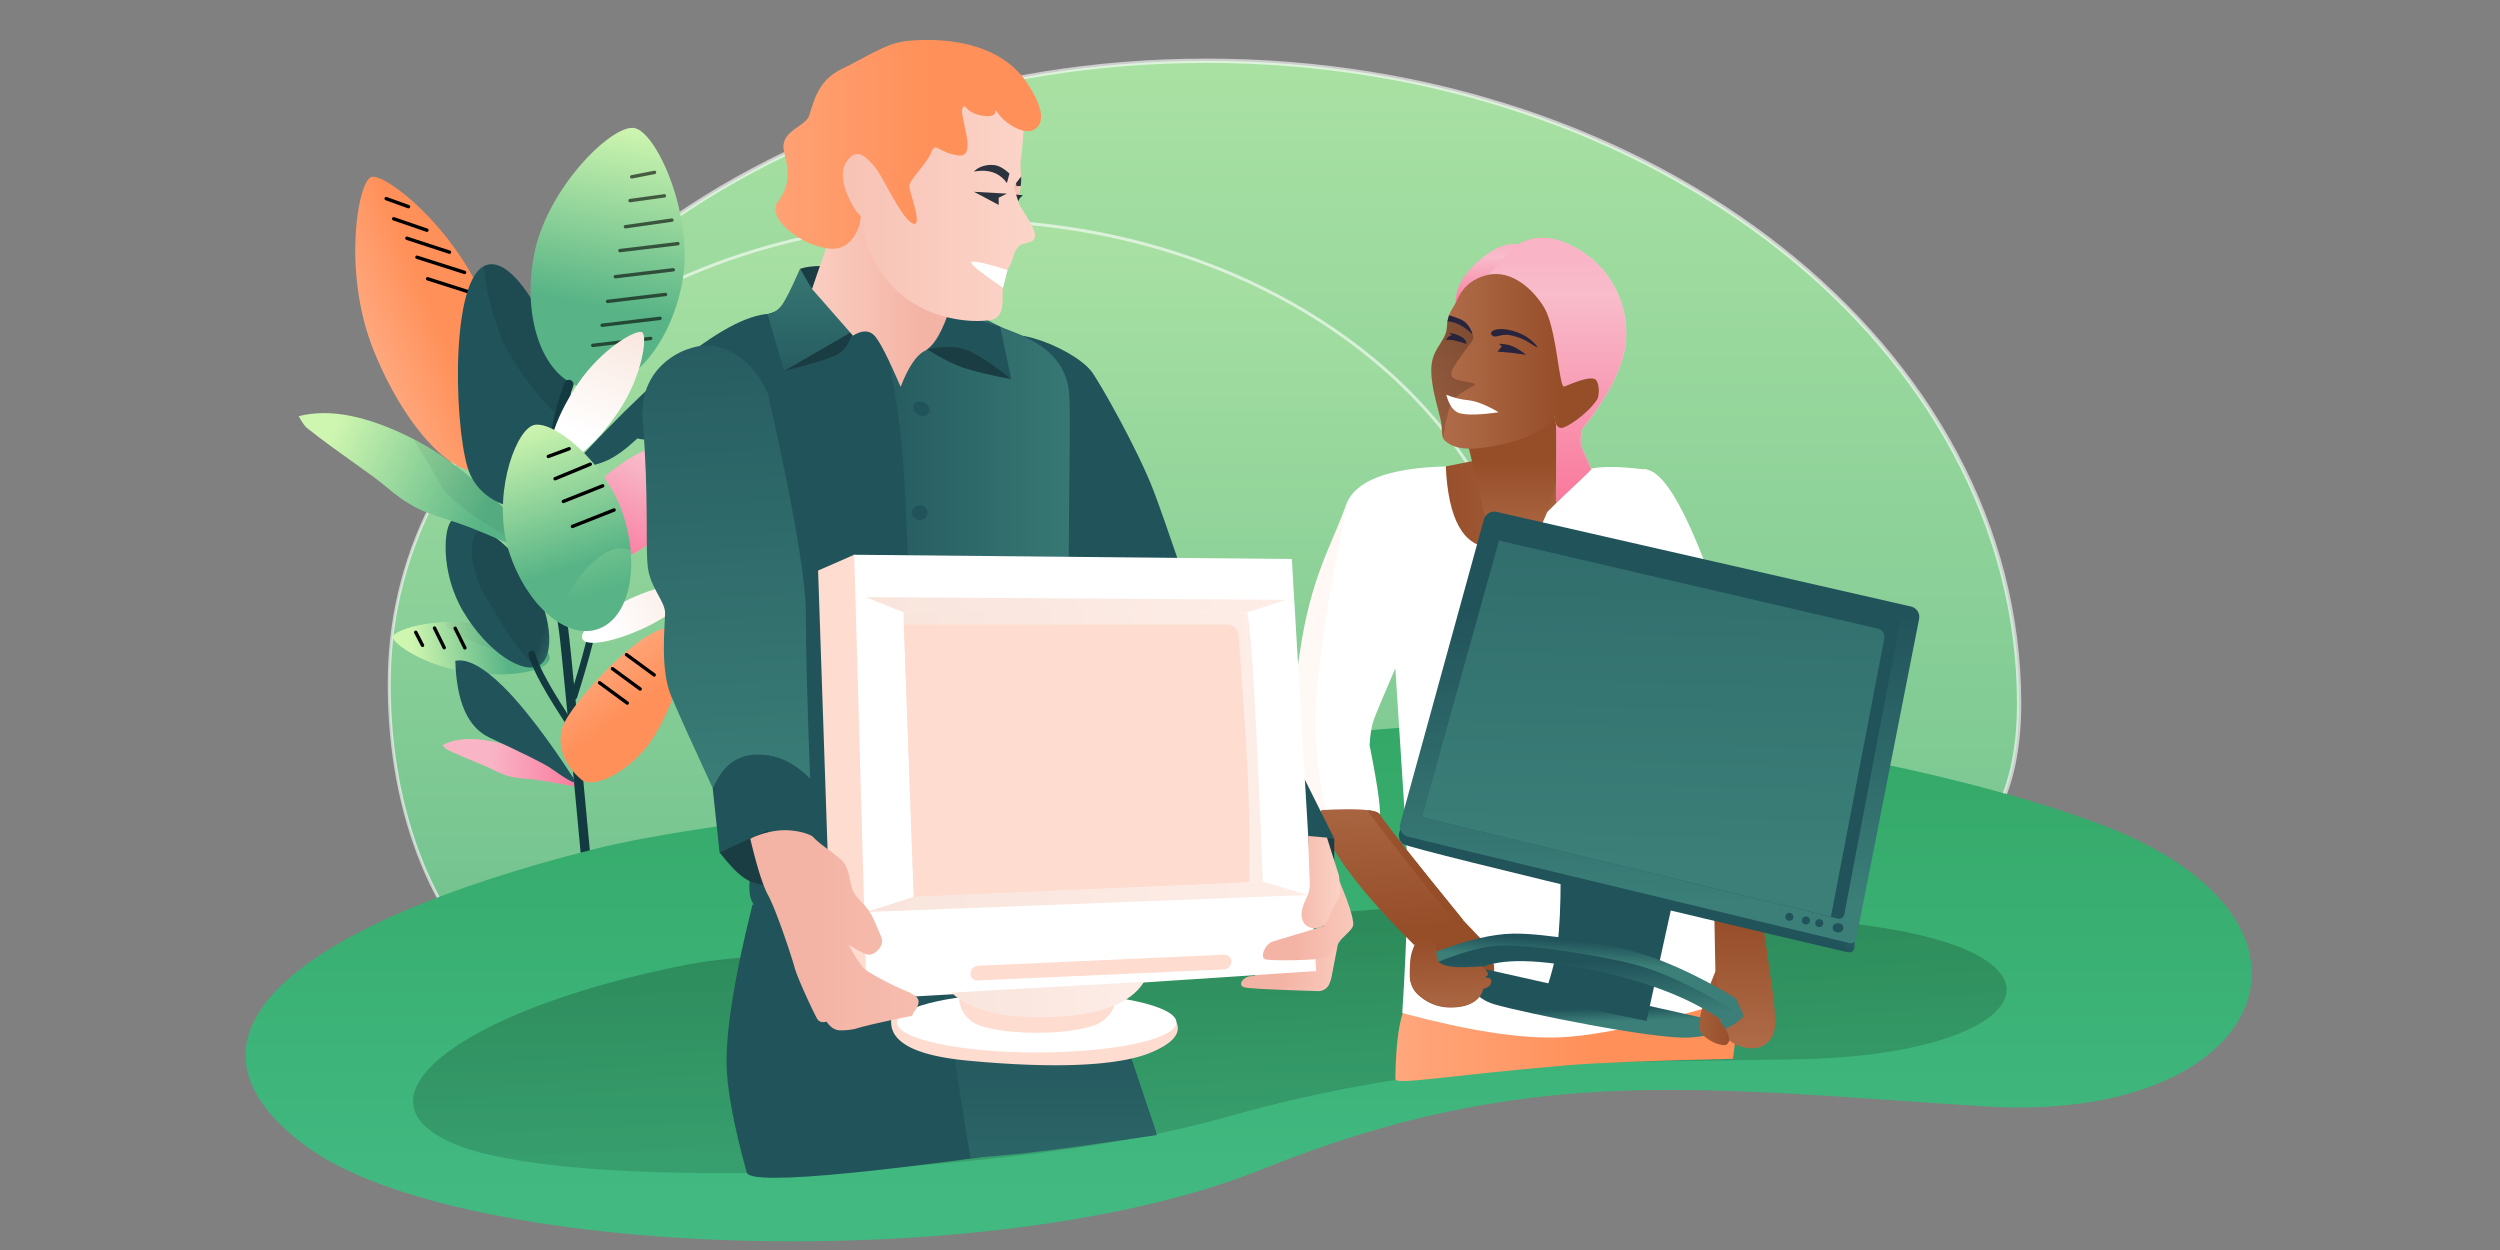
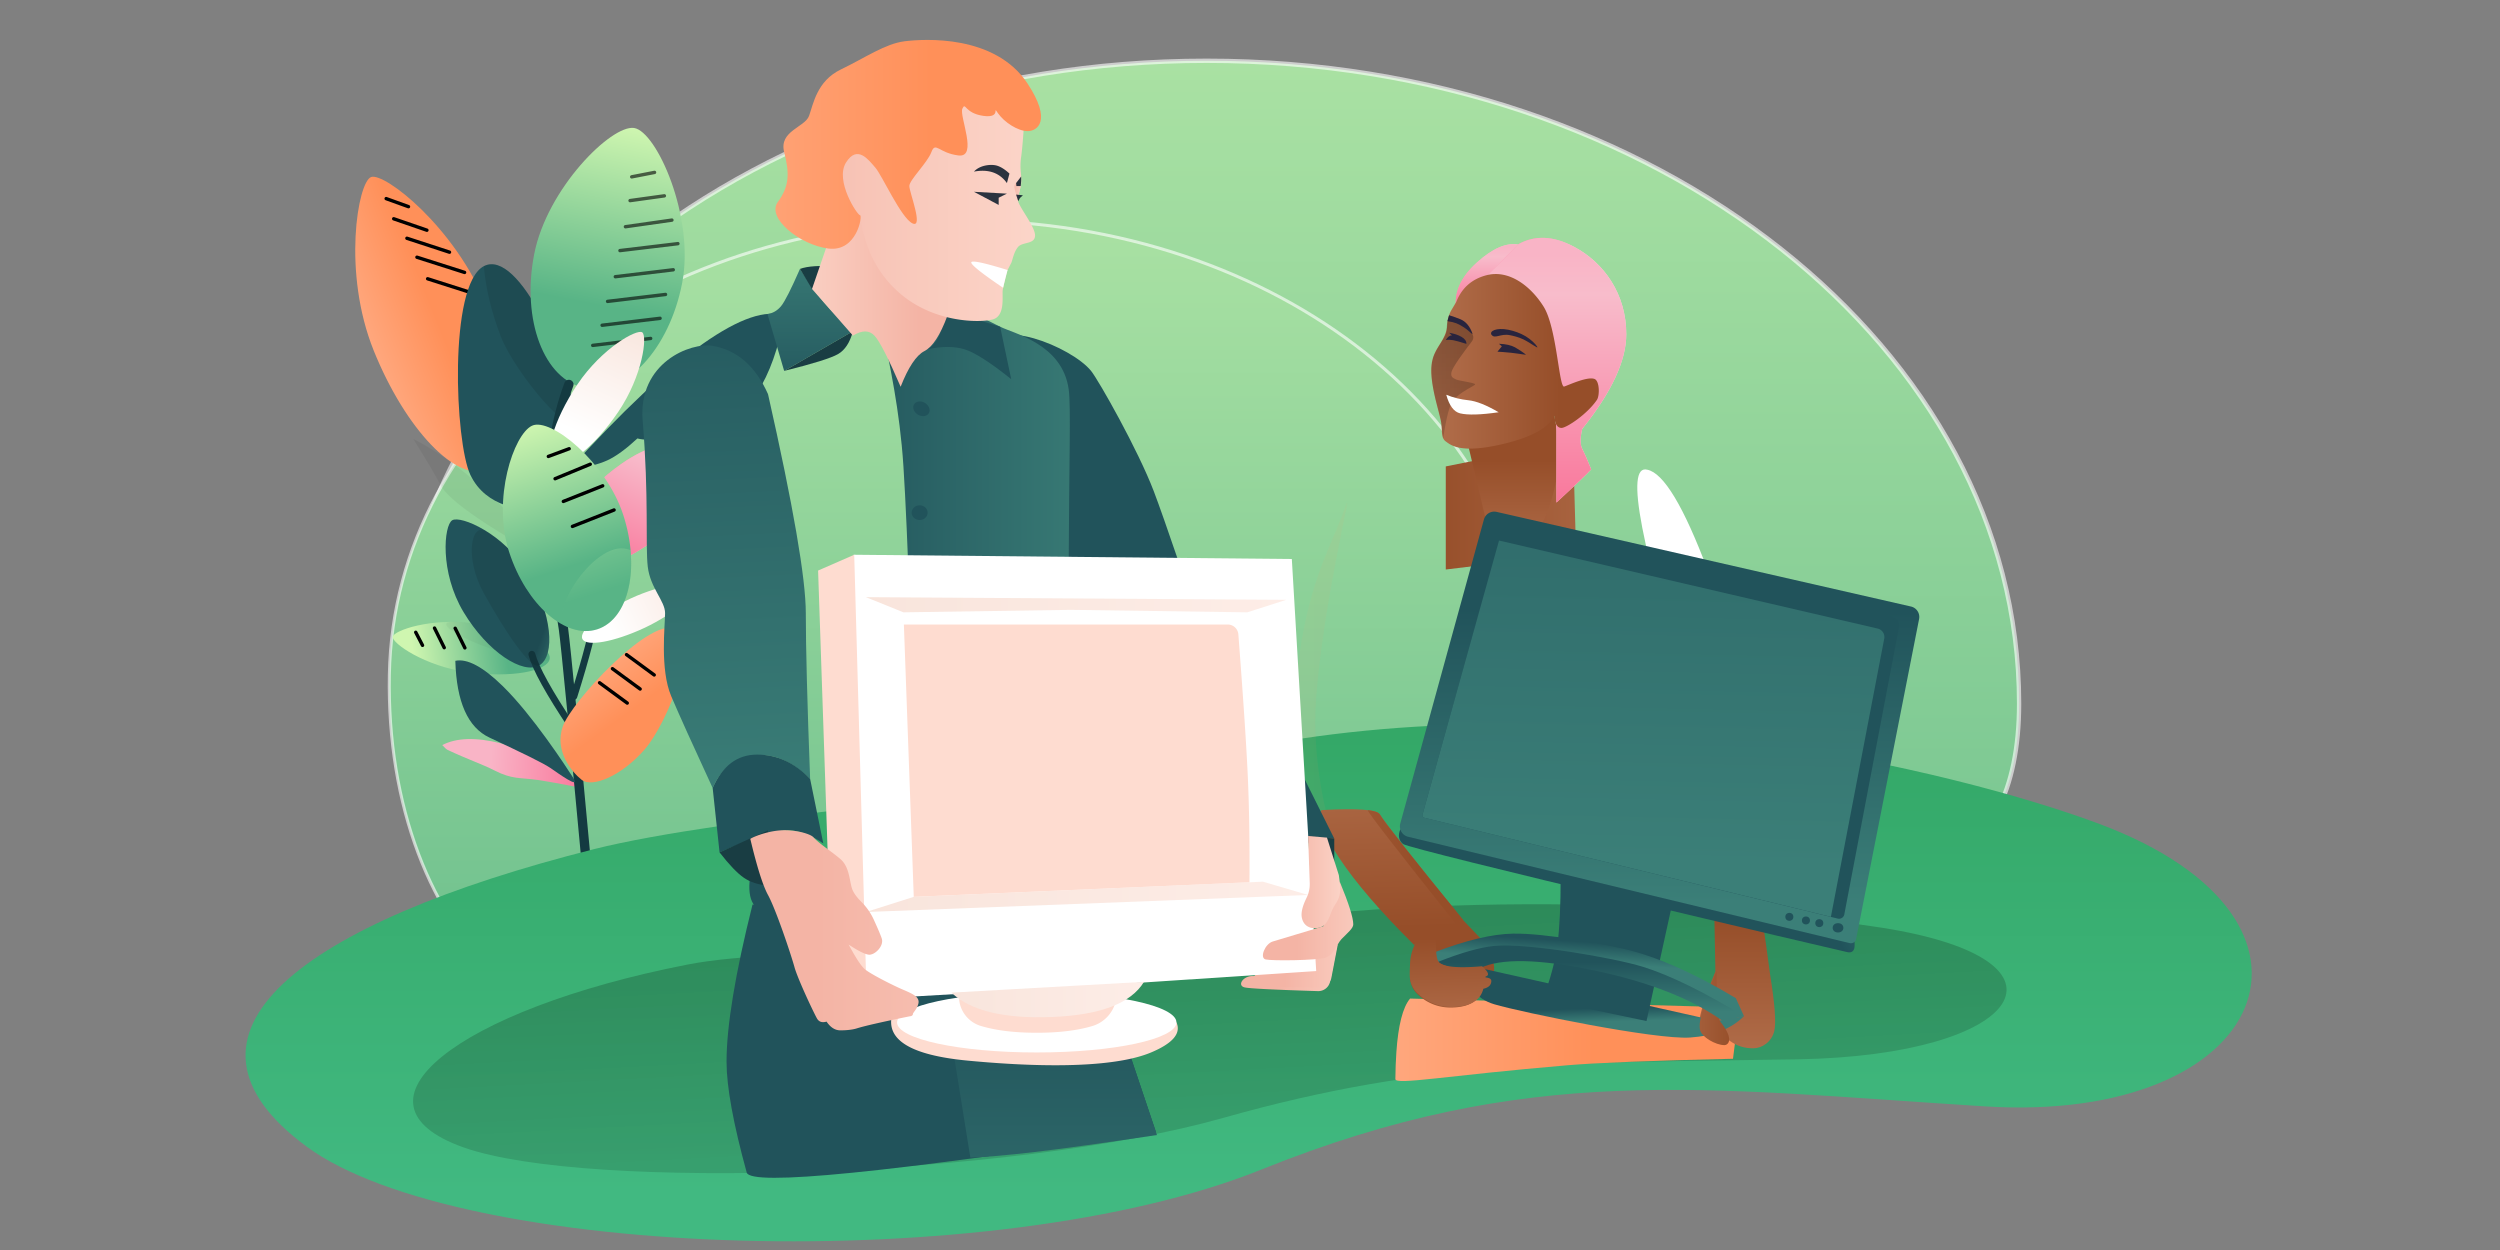
<svg xmlns="http://www.w3.org/2000/svg" xmlns:xlink="http://www.w3.org/1999/xlink" width="1440" height="720">
  <rect width="100%" height="100%" fill="#808080" stroke="none" />
  <defs>
    <linearGradient x1="50%" y1="154.409%" x2="50%" y2="-53.425%" id="a">
      <stop stop-color="#58B486" offset="0%" />
      <stop stop-color="#58B486" offset="19.049%" />
      <stop stop-color="#CFF6B0" offset="100%" />
    </linearGradient>
    <linearGradient x1="50%" y1="154.409%" x2="50%" y2="-53.425%" id="b">
      <stop stop-color="#58B486" offset="0%" />
      <stop stop-color="#58B486" offset="19.049%" />
      <stop stop-color="#CFF6B0" offset="100%" />
    </linearGradient>
    <linearGradient x1="12.122%" y1="54.826%" x2="72.789%" y2="50%" id="c">
      <stop stop-color="#CFF6B0" offset="0%" />
      <stop stop-color="#58B486" offset="100%" />
    </linearGradient>
    <linearGradient x1="90.498%" y1="40.123%" x2="107.169%" y2="34.11%" id="d">
      <stop stop-color="#21535B" offset="0%" />
      <stop stop-color="#3B7F78" offset="100%" />
    </linearGradient>
    <linearGradient x1="12.122%" y1="52%" x2="72.789%" y2="50%" id="e">
      <stop stop-color="#CFF6B0" offset="0%" />
      <stop stop-color="#58B486" offset="100%" />
    </linearGradient>
    <linearGradient x1="34.004%" y1="52%" x2="100%" y2="47.47%" id="f">
      <stop stop-color="#F9B4C6" offset="0%" />
      <stop stop-color="#F9789C" offset="100%" />
    </linearGradient>
    <linearGradient x1="-4.669%" y1="56.934%" x2="57.74%" y2="56.934%" id="g">
      <stop stop-color="#FFA980" offset="0%" />
      <stop stop-color="#FF9059" offset="100%" />
    </linearGradient>
    <linearGradient x1="62.367%" y1="0%" x2="67.458%" y2="-30.444%" id="h">
      <stop stop-color="#21535B" offset="0%" />
      <stop stop-color="#3B7F78" offset="100%" />
    </linearGradient>
    <linearGradient x1="56.543%" y1="104.77%" x2="56.544%" y2="0%" id="i">
      <stop stop-color="#58B486" offset="0%" />
      <stop stop-color="#58B486" offset="34.59%" />
      <stop stop-color="#CFF6B0" offset="100%" />
    </linearGradient>
    <linearGradient x1="75.588%" y1="48.724%" x2="-8.553%" y2="52.985%" id="j">
      <stop stop-color="#FFF" offset="0%" />
      <stop stop-color="#F8E4DB" offset="100%" />
      <stop stop-color="#F8E2D9" offset="100%" />
    </linearGradient>
    <linearGradient x1="64.743%" y1="0%" x2="70.812%" y2="-30.444%" id="k">
      <stop stop-color="#21535B" offset="0%" />
      <stop stop-color="#3B7F78" offset="100%" />
    </linearGradient>
    <linearGradient x1="63.81%" y1="0%" x2="69.495%" y2="-30.444%" id="l">
      <stop stop-color="#21535B" offset="0%" />
      <stop stop-color="#3B7F78" offset="100%" />
    </linearGradient>
    <linearGradient x1="50%" y1="78.413%" x2="50%" y2="-13.247%" id="m">
      <stop stop-color="#FFF" offset="0%" />
      <stop stop-color="#F8E2D9" offset="100%" />
    </linearGradient>
    <linearGradient x1="8.626%" y1="48.137%" x2="119.156%" y2="48.72%" id="n">
      <stop stop-color="#FB98B4" offset="0%" />
      <stop stop-color="#F6D8DC" offset="100%" />
    </linearGradient>
    <linearGradient x1="50%" y1="7.435%" x2="50%" y2="100%" id="p">
      <stop stop-color="#F9B4C6" offset="0%" />
      <stop stop-color="#F8BCCB" offset="16.094%" />
      <stop stop-color="#F9789C" offset="100%" />
    </linearGradient>
    <linearGradient x1="56.347%" y1="104.77%" x2="56.348%" y2="0%" id="q">
      <stop stop-color="#58B486" offset="0%" />
      <stop stop-color="#58B486" offset="34.59%" />
      <stop stop-color="#CFF6B0" offset="100%" />
    </linearGradient>
    <linearGradient x1="70.157%" y1="86.66%" x2="70.159%" y2="16.533%" id="r">
      <stop stop-color="#58B486" offset="0%" />
      <stop stop-color="#58B486" offset="34.59%" />
      <stop stop-color="#CFF6B0" offset="100%" />
    </linearGradient>
    <linearGradient x1="-4.669%" y1="56.934%" x2="57.74%" y2="56.934%" id="s">
      <stop stop-color="#FFA980" offset="0%" />
      <stop stop-color="#FF9059" offset="100%" />
    </linearGradient>
    <linearGradient x1="53.529%" y1="0%" x2="53.529%" y2="86.194%" id="t">
      <stop stop-color="#32A664" offset="0%" />
      <stop stop-color="#41B981" offset="100%" />
    </linearGradient>
    <linearGradient x1="48.524%" y1="-93.511%" x2="48.524%" y2="242.442%" id="u">
      <stop offset="0%" />
      <stop stop-opacity="0" offset="100%" />
    </linearGradient>
    <linearGradient x1="-13.76%" y1="66.305%" x2="224.471%" y2="66.305%" id="v">
      <stop stop-color="#964E29" offset="0%" />
      <stop stop-color="#BB7957" offset="100%" />
    </linearGradient>
    <linearGradient x1="-4.669%" y1="56.934%" x2="57.74%" y2="56.934%" id="w">
      <stop stop-color="#FFA980" offset="0%" />
      <stop stop-color="#FF9059" offset="100%" />
    </linearGradient>
    <linearGradient x1="-4.669%" y1="56.934%" x2="57.74%" y2="56.934%" id="x">
      <stop stop-color="#FFA980" offset="0%" />
      <stop stop-color="#FF9059" offset="100%" />
    </linearGradient>
    <linearGradient x1="68.258%" y1="87.694%" x2="62.897%" y2="-86.024%" id="y">
      <stop stop-color="#964E29" offset="0%" />
      <stop stop-color="#BB7957" offset="100%" />
    </linearGradient>
    <linearGradient x1="55.042%" y1="57.293%" x2="-263.64%" y2="57.293%" id="z">
      <stop stop-color="#964E29" offset="0%" />
      <stop stop-color="#BB7957" offset="100%" />
    </linearGradient>
    <linearGradient x1="76.532%" y1="37.091%" x2="76.532%" y2="146.663%" id="A">
      <stop stop-color="#964E29" offset="0%" />
      <stop stop-color="#BB7957" offset="100%" />
    </linearGradient>
    <linearGradient x1="9.034%" y1="47.378%" x2="118.474%" y2="48.199%" id="B">
      <stop stop-color="#FB98B4" offset="0%" />
      <stop stop-color="#F6D8DC" offset="100%" />
    </linearGradient>
    <linearGradient x1="50%" y1="7.435%" x2="50%" y2="100%" id="D">
      <stop stop-color="#F9B4C6" offset="0%" />
      <stop stop-color="#F8BCCB" offset="16.094%" />
      <stop stop-color="#F9789C" offset="100%" />
    </linearGradient>
    <linearGradient x1="38.15%" y1="47.378%" x2="69.807%" y2="48.199%" id="E">
      <stop stop-color="#FB98B4" offset="0%" />
      <stop stop-color="#F6D8DC" offset="100%" />
    </linearGradient>
    <linearGradient x1="50%" y1="7.435%" x2="50%" y2="100%" id="G">
      <stop stop-color="#F9B4C6" offset="0%" />
      <stop stop-color="#F8BCCB" offset="16.094%" />
      <stop stop-color="#F9789C" offset="100%" />
    </linearGradient>
    <linearGradient x1="76.532%" y1="54.559%" x2="-22.397%" y2="54.559%" id="H">
      <stop stop-color="#964E29" offset="0%" />
      <stop stop-color="#BB7957" offset="100%" />
    </linearGradient>
    <linearGradient x1="24.272%" y1="78.255%" x2="24.272%" y2="163.268%" id="I">
      <stop stop-color="#964E29" offset="0%" />
      <stop stop-color="#BB7957" offset="100%" />
    </linearGradient>
    <linearGradient x1="100%" y1="0%" x2="100%" y2="147.107%" id="J">
      <stop stop-color="#964E29" offset="0%" />
      <stop stop-color="#BB7957" offset="100%" />
    </linearGradient>
    <linearGradient x1="90.498%" y1="46.356%" x2="107.169%" y2="44.138%" id="K">
      <stop stop-color="#21535B" offset="0%" />
      <stop stop-color="#3B7F78" offset="100%" />
    </linearGradient>
    <linearGradient x1="126.15%" y1="68.49%" x2="124.233%" y2="51.168%" id="L">
      <stop stop-color="#3B7F78" offset="0%" />
      <stop stop-color="#21535B" offset="100%" />
    </linearGradient>
    <linearGradient x1="100%" y1="66.305%" x2="-162.357%" y2="66.305%" id="M">
      <stop stop-color="#964E29" offset="0%" />
      <stop stop-color="#BB7957" offset="100%" />
    </linearGradient>
    <linearGradient x1="82.483%" y1="0%" x2="95.854%" y2="-30.444%" id="N">
      <stop stop-color="#21535B" offset="0%" />
      <stop stop-color="#3B7F78" offset="100%" />
    </linearGradient>
    <linearGradient x1="124.637%" y1="80.263%" x2="100%" y2=".164%" id="O">
      <stop stop-color="#3B7F78" offset="0%" />
      <stop stop-color="#21535B" offset="100%" />
    </linearGradient>
    <linearGradient x1="90.498%" y1="16.467%" x2="107.169%" y2="-3.951%" id="P">
      <stop stop-color="#21535B" offset="0%" />
      <stop stop-color="#3B7F78" offset="100%" />
    </linearGradient>
    <linearGradient x1="124.637%" y1="87.76%" x2="130.355%" y2="-125.311%" id="Q">
      <stop stop-color="#3B7F78" offset="0%" />
      <stop stop-color="#21535B" offset="100%" />
    </linearGradient>
    <linearGradient x1="90.498%" y1="11.719%" x2="107.169%" y2="-11.59%" id="R">
      <stop stop-color="#21535B" offset="0%" />
      <stop stop-color="#3B7F78" offset="100%" />
    </linearGradient>
    <linearGradient x1="90.498%" y1="0%" x2="107.169%" y2="-30.444%" id="S">
      <stop stop-color="#21535B" offset="0%" />
      <stop stop-color="#3B7F78" offset="100%" />
    </linearGradient>
    <linearGradient x1="112.682%" y1="89.354%" x2="112.682%" y2="32.507%" id="T">
      <stop stop-color="#3B7F78" offset="0%" />
      <stop stop-color="#21535B" offset="100%" />
    </linearGradient>
    <linearGradient x1="124.637%" y1="54.084%" x2="130.355%" y2="31.041%" id="U">
      <stop stop-color="#3B7F78" offset="0%" />
      <stop stop-color="#21535B" offset="100%" />
    </linearGradient>
    <linearGradient x1="9.466%" y1="173.353%" x2="4.393%" y2="8.989%" id="V">
      <stop stop-color="#BB7957" offset="0%" />
      <stop stop-color="#964E29" offset="100%" />
    </linearGradient>
    <linearGradient x1="90.498%" y1="29.74%" x2="107.169%" y2="17.404%" id="W">
      <stop stop-color="#21535B" offset="0%" />
      <stop stop-color="#3B7F78" offset="100%" />
    </linearGradient>
    <linearGradient x1="111.033%" y1="194.869%" x2="111.033%" y2="34.915%" id="X">
      <stop stop-color="#3B7F78" offset="0%" />
      <stop stop-color="#21535B" offset="100%" />
    </linearGradient>
    <linearGradient x1="90.498%" y1="49.46%" x2="107.169%" y2="49.132%" id="Y">
      <stop stop-color="#21535B" offset="0%" />
      <stop stop-color="#3B7F78" offset="100%" />
    </linearGradient>
    <linearGradient x1="77.357%" y1="0%" x2="88.619%" y2="-30.444%" id="Z">
      <stop stop-color="#21535B" offset="0%" />
      <stop stop-color="#3B7F78" offset="100%" />
    </linearGradient>
    <linearGradient x1="67.948%" y1="0%" x2="75.337%" y2="-30.444%" id="aa">
      <stop stop-color="#21535B" offset="0%" />
      <stop stop-color="#3B7F78" offset="100%" />
    </linearGradient>
    <linearGradient x1="117.436%" y1="41.649%" x2="-14.54%" y2="41.649%" id="ab">
      <stop stop-color="#3B7F78" offset="0%" />
      <stop stop-color="#21535B" offset="100%" />
    </linearGradient>
    <linearGradient x1="60.722%" y1="107.41%" x2="58.213%" y2="-30.444%" id="ac">
      <stop stop-color="#3B7F78" offset="0%" />
      <stop stop-color="#21535B" offset="100%" />
    </linearGradient>
    <linearGradient x1="107.169%" y1="134.799%" x2="107.169%" y2="-30.444%" id="ad">
      <stop stop-color="#21535B" offset="0%" />
      <stop stop-color="#3B7F78" offset="100%" />
    </linearGradient>
    <linearGradient x1="107.169%" y1="0%" x2="107.169%" y2="-155.628%" id="ae">
      <stop stop-color="#193D43" offset="0%" />
      <stop stop-color="#3B7F78" offset="100%" />
    </linearGradient>
    <linearGradient x1="107.169%" y1="0%" x2="107.169%" y2="-155.628%" id="af">
      <stop stop-color="#193D43" offset="0%" />
      <stop stop-color="#3B7F78" offset="100%" />
    </linearGradient>
    <linearGradient x1="90.498%" y1="15.267%" x2="107.169%" y2="-5.881%" id="ag">
      <stop stop-color="#21535B" offset="0%" />
      <stop stop-color="#3B7F78" offset="100%" />
    </linearGradient>
    <linearGradient x1="107.169%" y1="0%" x2="107.169%" y2="-155.628%" id="ah">
      <stop stop-color="#193D43" offset="0%" />
      <stop stop-color="#3B7F78" offset="100%" />
    </linearGradient>
    <linearGradient x1="79.374%" y1="30.104%" x2="-70.202%" y2="30.104%" id="ai">
      <stop stop-color="#F4B4A5" offset="0%" />
      <stop stop-color="#FFE5DA" offset="100%" />
    </linearGradient>
    <linearGradient x1="181.845%" y1="39.203%" x2="-66.421%" y2="39.203%" id="aj">
      <stop stop-color="#FFE5DA" offset="0%" />
      <stop stop-color="#F4B4A5" offset="100%" />
    </linearGradient>
    <linearGradient x1="223.214%" y1="39.203%" x2="-31.563%" y2="39.203%" id="ak">
      <stop stop-color="#FFE5DA" offset="0%" />
      <stop stop-color="#F4B4A5" offset="100%" />
    </linearGradient>
    <linearGradient x1="-19.195%" y1="56.934%" x2="57.74%" y2="56.934%" id="al">
      <stop stop-color="#FFA980" offset="0%" />
      <stop stop-color="#FF9059" offset="100%" />
    </linearGradient>
    <linearGradient x1="90.498%" y1="7.986%" x2="107.169%" y2="-17.595%" id="am">
      <stop stop-color="#21535B" offset="0%" />
      <stop stop-color="#3B7F78" offset="100%" />
    </linearGradient>
    <linearGradient x1="90.498%" y1="9.71%" x2="107.169%" y2="-14.822%" id="an">
      <stop stop-color="#21535B" offset="0%" />
      <stop stop-color="#3B7F78" offset="100%" />
    </linearGradient>
    <linearGradient x1="90.498%" y1="10.963%" x2="107.169%" y2="-12.807%" id="ao">
      <stop stop-color="#21535B" offset="0%" />
      <stop stop-color="#3B7F78" offset="100%" />
    </linearGradient>
    <linearGradient x1="107.169%" y1="0%" x2="107.169%" y2="-155.628%" id="ap">
      <stop stop-color="#193D43" offset="0%" />
      <stop stop-color="#3B7F78" offset="100%" />
    </linearGradient>
    <linearGradient x1="60.098%" y1="0%" x2="64.256%" y2="-30.444%" id="aq">
      <stop stop-color="#21535B" offset="0%" />
      <stop stop-color="#3B7F78" offset="100%" />
    </linearGradient>
    <linearGradient x1="107.169%" y1="0%" x2="107.169%" y2="-155.628%" id="ar">
      <stop stop-color="#193D43" offset="0%" />
      <stop stop-color="#3B7F78" offset="100%" />
    </linearGradient>
    <linearGradient x1="181.845%" y1="39.203%" x2="40.096%" y2="39.203%" id="as">
      <stop stop-color="#FFE5DA" offset="0%" />
      <stop stop-color="#F4B4A5" offset="100%" />
    </linearGradient>
    <linearGradient x1="181.845%" y1="39.203%" x2="40.096%" y2="39.203%" id="at">
      <stop stop-color="#FFE5DA" offset="0%" />
      <stop stop-color="#F4B4A5" offset="100%" />
    </linearGradient>
    <linearGradient x1="136.468%" y1="80.922%" x2="-8.553%" y2="80.922%" id="au">
      <stop stop-color="#FFF0EB" offset="0%" />
      <stop stop-color="#F8E4DB" offset="100%" />
      <stop stop-color="#F8E2D9" offset="100%" />
    </linearGradient>
    <linearGradient x1="136.468%" y1="80.922%" x2="-8.553%" y2="80.922%" id="av">
      <stop stop-color="#FFF0EB" offset="0%" />
      <stop stop-color="#F8E4DB" offset="100%" />
      <stop stop-color="#F8E2D9" offset="100%" />
    </linearGradient>
    <linearGradient x1="136.468%" y1="80.922%" x2="-8.553%" y2="80.922%" id="aw">
      <stop stop-color="#FFF0EB" offset="0%" />
      <stop stop-color="#F8E4DB" offset="100%" />
      <stop stop-color="#F8E2D9" offset="100%" />
    </linearGradient>
    <linearGradient x1="136.468%" y1="80.922%" x2="-8.553%" y2="80.922%" id="ax">
      <stop stop-color="#FFF0EB" offset="0%" />
      <stop stop-color="#F8E4DB" offset="100%" />
      <stop stop-color="#F8E2D9" offset="100%" />
    </linearGradient>
    <linearGradient x1="368.667%" y1="39.203%" x2="39.571%" y2="39.203%" id="ay">
      <stop stop-color="#FFE5DA" offset="0%" />
      <stop stop-color="#F4B4A5" offset="100%" />
    </linearGradient>
    <linearGradient x1="181.845%" y1="39.203%" x2="40.096%" y2="39.203%" id="az">
      <stop stop-color="#FFE5DA" offset="0%" />
      <stop stop-color="#F4B4A5" offset="100%" />
    </linearGradient>
    <linearGradient x1="181.845%" y1="39.203%" x2="-31.563%" y2="39.203%" id="aA">
      <stop stop-color="#FFE5DA" offset="0%" />
      <stop stop-color="#F4B4A5" offset="100%" />
    </linearGradient>
    <linearGradient x1="100%" y1="0%" x2="100%" y2="226.076%" id="aB">
      <stop offset="0%" />
      <stop stop-opacity="0" offset="100%" />
    </linearGradient>
    <path d="M213.978 215.469s15.704-54.07 46.402-51.27c30.697 2.8 39.57 14.758 43.063 21.607 3.492 6.848-13.253 9.505-24.517 14.761-11.264 5.256-23.483 34.226-31.068 38.832-7.584 4.606-33.88-23.93-33.88-23.93z" id="o" />
    <path d="M97.64 39.953c-.964-9.05 3.066-17.643 12.09-25.782 9.024-8.14 16.99-11.557 23.896-10.253l-17.603 18.418L97.64 39.953z" id="C" />
    <path d="M114.137 23.29l39.21 61.626 2.143 25.19V152.484c5.978-5.541 10.39-9.666 13.235-12.376 2.845-2.71 5.12-4.952 6.824-6.728-2.282-5.686-4.023-9.676-5.22-11.97-1.199-2.293-1.199-6.062 0-11.306 16.942-21.162 25.413-39.363 25.413-54.603 0-22.86-12.53-41.038-30.228-50.422-11.799-6.257-22.428-6.734-31.888-1.432l-19.49 19.642z" id="F" />
  </defs>
  <g fill="none" fill-rule="evenodd">
    <path d="M633.082 595.371C827.606 466.098 1108 609.715 1108 405.238S898.47 35 640 35 172 200.761 172 405.238s266.559 319.406 461.082 190.133z" stroke-opacity=".607" stroke="#FFF" stroke-width="2.5" fill="url(#a)" transform="translate(55)" />
    <path d="M405.785 561.667C541.91 471.071 827 529.768 827 386.467 827 243.168 680.373 127 499.5 127S172 239.394 169.261 388.768c-2.738 149.374 100.4 263.496 236.524 172.9z" stroke-opacity=".607" stroke="#FFF" stroke-width="1.75" fill="url(#b)" transform="translate(55)" />
    <path d="M191.678 336.194c25.203 0 45.635-7.088 45.635-14.177 0-7.09-20.432-14.178-45.635-14.178s-45.624 10.491-45.635 14.178c-.01 3.686 20.432 14.177 45.635 14.177z" fill="url(#c)" fill-rule="nonzero" transform="rotate(8 -134.054 917.802)" />
    <path stroke="#000" stroke-width="1.969" style="mix-blend-mode:soft-light" stroke-linecap="round" stroke-linejoin="round" d="M243.371 371.713l-3.906-7.515M255.874 373.066l-5.595-11.3M267.77 373.182l-5.594-11.3" />
    <path d="M316.616 379.5c.986-7.02-18.26-16.884-43.217-20.392a94.197 94.197 0 00-12.496-.904c-10.147-.065.963 7.716 18.238 14.138 15.572 5.79 37.007 10.485 37.475 7.157z" fill-opacity=".176" fill="#000" fill-rule="nonzero" opacity=".2" />
    <path d="M191.123 308.955c26.916 0 48.735-10.83 48.735-21.66 0-10.831-21.82-21.661-48.735-21.661-26.916 0-48.724 16.028-48.736 21.66-.01 5.632 21.82 21.66 48.736 21.66z" fill="url(#d)" fill-rule="nonzero" transform="rotate(59 190.505 397.86)" />
    <path d="M329.718 419.107c-13.441-20.12-21.232-34.198-23.37-42.236" stroke="#143A41" stroke-width="3.938" stroke-linecap="round" stroke-linejoin="round" />
    <path d="M310.697 383.219c9.283-5.578 7.329-29.86-6.534-52.93-6.566-10.928-15.624-19.022-23.854-24.207-9.146-5.763-12.889 15.367-1.601 35.692 12.342 22.223 27.14 44.358 31.989 41.445z" fill="#000" opacity=".097" />
-     <path d="M213.04 246.273c-40.647-14.002-75.6-19.469-104.859-16.4-29.258 3.07-50.097 11.387-62.517 24.954 3.634 1.94 6.226 2.982 7.776 3.124 24.874 2.287 43.832 1.872 58.2 3.709 23.564 3.013 30.934-2.515 51.721-6.833 9.272-1.927 25.832-4.778 49.679-8.554z" fill="url(#e)" fill-rule="nonzero" transform="rotate(33 134.35 460.6)" />
    <path d="M283.384 371.929c-20.327-7.003-37.806-9.736-52.437-8.202-14.632 1.535-25.053 5.695-31.263 12.479 1.817.97 3.113 1.491 3.888 1.562 12.44 1.144 21.92.936 29.104 1.855 11.784 1.507 15.47-1.258 25.865-3.417 4.637-.963 12.918-2.39 24.843-4.277z" fill="url(#f)" fill-rule="nonzero" transform="rotate(20 77.035 558.826)" />
    <path d="M317.076 323.708c-26.463-33.882-52.8-57.503-79.01-70.864 7.944 12.757 13.173 21.599 15.686 26.526 4.342 8.511 25.45 23.29 63.324 44.338z" fill-opacity=".176" fill="#000" fill-rule="nonzero" opacity=".3" />
    <path d="M90.465 254.038c19.33 0 35-39.474 35-88.167 0-48.694-25.765-92.967-33.91-93.34-8.144-.371-36.091 44.646-36.091 93.34 0 48.693 15.67 88.167 35 88.167z" fill="url(#g)" fill-rule="nonzero" transform="rotate(-22 228.372 -227.184)" />
    <path stroke="#000" stroke-width="1.969" style="mix-blend-mode:soft-light" stroke-linecap="round" stroke-linejoin="round" d="M222.435 114.405l12.843 4.63M226.78 126.018l19.11 6.582M234.391 137.246l24.509 8.013M240.164 148.163l27.423 8.752M246.323 160.58l27.423 8.751" />
    <path d="M177.48 241.962c-10.166 2.89-32.022 4.123-43.806-13.053-11.784-17.176-29.639-106.241-11.17-119.984 18.469-13.742 58.46 49.2 64.933 77.238 6.474 28.038.209 52.91-9.957 55.799z" fill="url(#h)" fill-rule="nonzero" transform="rotate(9 -81.421 1123.363)" />
    <path d="M278.687 153.316c20.39-10.684 50.043 57.74 52.05 86.445 1.176 16.803-34.191-24.858-42.304-46.013-5.408-14.103-8.657-27.58-9.746-40.432z" fill="#000" opacity=".097" />
    <path d="M169.366 160.949c23.98 0 43.42-31.341 43.42-70.003 0-38.66-31.1-82.96-44.225-82.408-13.125.552-42.614 43.747-42.614 82.408 0 38.662 19.44 70.003 43.42 70.003z" fill="url(#i)" fill-rule="nonzero" transform="rotate(11 -71.56 1062.375)" />
    <g style="mix-blend-mode:soft-light" opacity=".6" stroke="#000" stroke-linecap="round" stroke-linejoin="round" stroke-width="1.969">
      <path d="M374.78 194.95l-33.366 3.995M380.19 183.35l-33.367 3.995M383.337 169.609l-33.366 3.995M387.794 155.392l-33.366 3.995M390.467 140.343l-33.367 3.995M387.013 126.783l-26.765 3.814M382.666 112.806l-19.746 2.742M377.012 99.306l-13.144 2.561" />
    </g>
    <path d="M339.412 515.222c-8.613-92.586-13.553-143.473-14.82-152.66-3.756-27.229-9.454-46.247-9.052-66.197.605-30.046 4.645-55.018 12.12-74.916" stroke="#143A41" stroke-width="5.4" stroke-linecap="round" stroke-linejoin="round" />
    <path d="M330.545 401.137c7.296-23.156 11.441-39.343 12.434-48.564 2.943-27.328 2.015-47.16 7.231-66.421" stroke="#143A41" stroke-width="3.938" stroke-linecap="round" stroke-linejoin="round" />
    <path d="M197.008 174.942c25.204 0 45.635-7.089 45.635-14.178 0-7.088-20.431-14.177-45.635-14.177-25.203 0-45.624 10.49-45.635 14.177-.01 3.687 20.432 14.178 45.635 14.178z" fill="url(#j)" transform="rotate(124 252.497 234.196)" />
    <path d="M199.21 205.746c13.6-43.888 26.746-76.865 39.44-98.929 12.693-22.064 24.627-33.493 35.8-34.288 9.458 36.502 5.855 61.93-10.807 76.286-16.662 14.354-28.721 22.17-36.176 23.444-3.39 8.33-6.829 14.56-10.318 18.695-3.488 4.134-9.468 9.065-17.94 14.792z" fill="url(#k)" fill-rule="nonzero" transform="rotate(25 116.232 527.44)" />
    <path d="M206.561 391.398c2.345-7.818 12.678-41.363 24.51-62.157 7.889-13.863 15.305-21.044 22.248-21.543 5.878 22.934 3.639 38.91-6.716 47.93-15.532 13.529-25.641 22.58-28.893 26.476-3.252 3.896-13.493 17.112-11.149 9.294z" fill="url(#l)" fill-rule="nonzero" transform="scale(-1 1) rotate(16 -263.937 -1490.138)" />
    <path d="M271.899 299.178c5.166 0 9.353-15.74 9.353-35.155s-6.198-40.722-9.353-40.657c-3.155.067-9.353 21.242-9.353 40.657 0 19.415 4.187 35.155 9.353 35.155z" fill="url(#m)" transform="rotate(65 249.645 383.473)" />
    <g fill-rule="nonzero" transform="rotate(25 116.232 527.44)">
      <use fill="url(#n)" xlink:href="#o" />
      <use fill="url(#p)" xlink:href="#o" />
    </g>
    <path d="M210.982 298.177c19.086 0 34.558-25.985 34.558-58.04 0-32.054-22.455-66.507-34.07-65.09-11.615 1.417-35.046 33.036-35.046 65.09 0 32.055 15.472 58.04 34.558 58.04z" fill="url(#q)" fill-rule="nonzero" transform="rotate(-18 480.44 -89.776)" />
    <path d="M237.1 282.061c14.75 0 27.341-15.518 32.302-37.363-15.5-14.454-59.192 21.445-47.995 31.047 4.71 4.038 10.043 6.316 15.694 6.316z" fill="url(#r)" fill-rule="nonzero" opacity=".2" transform="rotate(-18 544.375 -15.38)" />
    <path d="M306.732 361.263c-7.268 2.055-22.892 2.932-31.317-9.281-8.424-12.214-21.188-75.548-7.985-85.32 13.203-9.773 41.792 34.986 46.42 54.923 4.628 19.938.15 37.624-7.118 39.678z" fill="url(#s)" fill-rule="nonzero" transform="rotate(54 234.606 433.046)" />
    <path stroke="#000" stroke-width="1.969" style="mix-blend-mode:soft-light" stroke-linecap="round" stroke-linejoin="round" d="M376.817 388.768l-15.941-11.697M368.717 396.868l-15.941-11.696M361.292 404.968l-15.941-11.696M327.843 258.469l-11.993 4.443M339.979 267.387l-20.252 8.352M347.148 279.835l-22.66 8.988M353.694 293.75l-23.968 9.465" />
    <path d="M121.69 660.491c88.051 64.705 395.819 75.151 549.757 13.204 153.939-61.947 253.185-46.706 416.876-36.418 163.692 10.289 213.401-107.375 66.227-162.584-81.327-30.508-298.938-84.096-498.19-42.433-119.562 25-293.75 37.809-369.178 56.837-168.59 42.53-253.545 106.689-165.493 171.394z" fill="url(#t)" transform="translate(55)" />
    <path d="M209.153 638.327c70.137 29.095 315.285 33.793 437.903 5.937 122.617-27.855 201.67-21.002 332.057-16.376 130.386 4.627 169.981-48.283 52.752-73.108-64.78-13.718-238.115-37.815-396.827-19.08-95.236 11.241-231.515-4.336-291.597 4.22-134.288 19.124-204.424 69.31-134.288 98.407z" fill="url(#u)" opacity=".3" style="mix-blend-mode:overlay" transform="rotate(-3 669.022 -454.345)" />
    <g transform="translate(741 137)">
      <path fill="url(#v)" d="M91.767 131.66l22.37-4.502 51.35 6.389 1.347 48.41-75.067 9.077z" />
      <path d="M71.21 438.164c-4.21 5.025-6.848 15.384-7.914 31.076-.319 4.701-.511 9.752-.568 15.279-.034 3.671 29.361-2.031 99.11-7.931 16.905-1.43 48.691-2.678 95.362-3.744l3.748-29.494-189.738-5.186z" fill="url(#w)" fill-rule="nonzero" />
-       <path d="M91.767 131.66c-33.46.91-52.645 8.394-57.552 22.455-8.058 23.086-20.372 40.89-26.81 86.717-2.493 17.743-4.96 31.345-7.405 40.805 6.382 33.76 14.312 51.694 23.788 53.803 7.04 1.567 24.284 16.636 29.732 0 1.257-3.838-.619-18.22-5.628-43.145.363-6.297 1.144-11.141 2.344-14.533 1.2-3.392 5.36-13.333 12.478-29.823 2.596 39.556 4.314 66.29 5.153 80.203.43 7.142.807 13.596 1.13 19.364 1.266 22.622.505 55.622-2.286 99 38.302 10.307 68.62 14.97 90.957 13.988 22.336-.982 56.763-8.49 103.28-22.527-20.442-131.843-34.408-213.954-41.9-246.334-7.49-32.38-11.235-51.742-11.235-58.086-24.528-3.09-38.132-1.592-40.812 4.493-3.492 7.93-24.563 29.122-39.289 37.205-3.748 2.058-7.085 3.266-9.617 3.19-16.129-.486-24.905-16.078-26.328-46.775z" fill="#FFF" />
      <path d="M34.215 154.115c-8.058 23.086-20.372 40.89-26.81 86.717-2.493 17.743-4.96 31.345-7.405 40.805 6.382 33.76 14.312 51.694 23.788 53.803.672.15-9.556-32.519-6.659-70.645 4.257-56.016 21.466-123.23 17.086-110.68z" fill="url(#x)" fill-rule="nonzero" opacity=".063" />
      <path d="M20.216 329.613c-2.768 3.964.593 13.113 10.08 27.446 9.49 14.332 23.794 30.971 42.916 49.916l28.525-14.062c-29.338-36.068-45.33-56.35-47.976-60.847-1.626-2.764-12.808-3.581-33.545-2.453z" fill="url(#y)" />
      <path d="M97.48 395.012l4.257-2.099c-29.338-36.068-45.33-56.35-47.976-60.847-.67-1.14-2.968-1.95-6.892-2.428-1.11-.134 15.76 21.657 50.61 65.374z" fill="url(#z)" />
      <path d="M207.813 133.547c9.404 1.836 21.015 21.132 34.83 57.886 13.815 36.753 21.41 63.158 22.785 79.214l-33.165-10.06c-13.598-38.441-22.704-69.645-27.317-93.613-4.612-23.967-3.657-35.11 2.867-33.427z" fill="#FFF" />
      <path d="M115.532 165.23l-11.81-49.694c15.963-.553 26.795-3.006 32.497-7.358 5.703-4.351 11.719-6.246 18.05-5.685 2.78 12.613 3.216 24.619 1.31 36.02-1.906 11.4-5.98 22.632-12.224 33.693l-27.823-6.977z" fill="url(#A)" />
      <g fill-rule="nonzero">
        <use fill="url(#B)" xlink:href="#C" />
        <use fill="url(#D)" xlink:href="#C" />
      </g>
      <g fill-rule="nonzero">
        <use fill="url(#E)" xlink:href="#F" />
        <use fill="url(#G)" xlink:href="#F" />
      </g>
      <path d="M154.268 102.493c.31 4.661 1.696 6.991 4.156 6.991 2.868 0 14.82-7.892 20.415-16.183 1.604-2.377 1.604-10.917-1.444-12.035-4.087-1.499-14.4 3.339-17.408 4.382-3.007 1.043-4.225-33.777-11.826-45.962-7.601-12.185-20.14-21.454-32.852-18.18-8.475 2.184-14.307 7.316-17.497 15.397l-2.666 4.5a18.48 18.48 0 00-2.573 8.87c-.06 2.029-.646 4.236-1.756 6.62-2.723 5.849-7.432 9.488-7.432 19.63 0 10.14 4.995 25.342 5.721 29.82.726 4.478-.24 8.88 2.66 10.937 2.901 2.057 8.337 7.291 32.97 1.464 16.422-3.886 26.266-9.302 29.532-16.25z" fill="url(#H)" />
      <path d="M73.212 406.975c2.683 0-1.172 3.148-1.726 10.946-.201 2.84-.293 5.457-.274 7.85a13.86 13.86 0 004.47 10.086c5.642 5.196 12.253 7.69 19.834 7.481 9.549-.262 15.139-3.639 16.77-10.13 2.968-.677 4.452-2.144 4.452-4.4 0-2.455-5.155-1.497-2.674-2.647 1.653-.766.826-2.614-2.48-5.545 4.463 4.311 7.08 4.967 7.852 1.967.772-3-.676-8.203-4.343-15.608l-13.682-14.336c-20.589 9.557-29.989 14.336-28.2 14.336z" fill="url(#I)" />
      <path d="M246.5 392.414l.564 30.124c-7.19 17.5-10.287 28.529-9.292 33.085.867 3.968 8.655 8.531 13.6 8.531 4.604 0 1.331-3.532 3.943-1.66 4.308 3.088 8.525 4.334 13.572 4.334 5.047 0 10.621-3.677 12.115-10.01 1.114-4.727.318-15.487-2.39-32.28-2.049-15.312-3.213-23.653-3.49-25.02-.183-.901-9.724-3.27-28.622-7.104z" fill="url(#J)" />
      <path d="M65.595 340.685c-1.484 3.472-.976 6.285 1.524 8.438 3.751 3.23 249.838 60.998 255.87 62.293 4.022.863 5.228-2.229 3.617-9.275L65.595 340.685z" fill="url(#K)" fill-rule="nonzero" />
      <path d="M111.583 420.616l136.349 30.513 15.594-2.807c-7.403 7.324-17.765 11.424-31.086 12.3-19.98 1.314-96.736-14.404-112.803-19.177-10.71-3.182-16.678-11.375-17.9-24.578l9.846 3.75z" fill="url(#L)" fill-rule="nonzero" />
      <path d="M247.833 422c-7.462 18.082-10.677 29.477-9.645 34.186.9 4.099 8.983 8.814 14.116 8.814 1.815 0 6.075-2.914-2.354-13.459-1.612-2.016-2.318-11.863-2.117-29.541z" fill="url(#M)" />
      <path d="M157.93 368.139c.014 16.494-.594 29.44-1.825 38.836-1.232 9.397-4.05 19.93-8.457 31.602l59.738 12.552 14.587-66.414-64.044-16.576z" fill="url(#N)" fill-rule="nonzero" />
      <path d="M95.917 182.7l244.826-.575a6.16 6.16 0 016.17 5.96l6.124 187.702a3.08 3.08 0 01-3.107 3.18L88.327 376.5a6.16 6.16 0 01-6.097-6.415l7.547-181.48a6.16 6.16 0 016.14-5.904z" fill="url(#O)" fill-rule="nonzero" transform="rotate(13 217.554 280.554)" />
      <path d="M79.498 334.053l238.072 58.059a3.08 3.08 0 003.755-2.417L352.83 224.18a5.39 5.39 0 00-4.1-6.264L129.46 168.11a5.39 5.39 0 00-6.386 3.808L78.38 332.143a1.54 1.54 0 001.119 1.91z" fill="url(#P)" fill-rule="nonzero" />
      <path d="M79.498 334.053l234.096 57.05 30.72-160.236a5 5 0 00-3.778-5.811l-218.094-50.708L78.38 332.143a1.54 1.54 0 001.118 1.91z" fill="url(#Q)" fill-rule="nonzero" />
      <ellipse fill="url(#R)" fill-rule="nonzero" cx="317.697" cy="397.419" rx="3.08" ry="2.695" />
      <circle fill="url(#S)" fill-rule="nonzero" cx="306.917" cy="394.724" r="2.31" />
      <circle fill="url(#S)" fill-rule="nonzero" cx="299.217" cy="393.184" r="2.31" />
      <circle fill="url(#S)" fill-rule="nonzero" cx="289.667" cy="391.104" r="2.31" />
      <path d="M86.841 417.213c3.782 1.869 7.127 3.003 10.037 3.403 2.909.4 7.81.4 14.705 0 11.96-5.746 33.747-5.312 65.362 1.303 31.616 6.614 56.413 16.35 74.392 29.21l12.19-2.807c-15.068-11.843-27.44-19.77-37.116-23.784-29.296-12.15-62.992-17.298-76.929-19.752-20.841-3.67-41.721.473-62.641 12.427z" fill="url(#T)" fill-rule="nonzero" />
      <path d="M86.841 417.213c13.727-5.442 24.664-8.562 32.811-9.36 18.914-1.852 69.559 6.983 85.635 12.017 15.566 4.874 34.98 14.358 58.24 28.452l-4.691-10.38c-24.181-14.525-45.584-23.96-64.208-28.308-11.389-2.659-45.48-9.222-64.154-8.865-12.035.23-27.134 3.826-45.296 10.788l1.663 5.656z" fill="url(#U)" fill-rule="nonzero" />
      <path d="M73.067 405.498c2.77 0-1.21 3.245-1.781 11.284-.207 2.903-.301 5.579-.284 8.028a14.4 14.4 0 004.678 10.522c5.81 5.318 12.614 7.87 20.413 7.656 9.857-.27 15.628-3.752 17.312-10.444 3.063-.698 4.595-2.21 4.595-4.538 0-2.53-5.32-1.542-2.76-2.728 1.707-.79.853-2.695-2.56-5.717-15.713 1.36-24.227.19-25.543-3.508-1.974-5.547.285-11.482-2.82-13.811-3.106-2.33-14.021 3.256-11.25 3.256z" fill="url(#V)" />
    </g>
    <g transform="translate(370 23)">
      <path d="M63.456 497.999c-9.976 39.843-14.964 70.02-14.964 90.532 0 14.4 3.873 35.688 11.62 63.866 2.191 7.973 80.751.16 235.68-23.438L251.785 498H63.455z" fill="url(#W)" fill-rule="nonzero" />
      <path d="M296.4 630.77l-44.615-132.771h-86.26L188.914 643.8c8.619-.285 20.93-1.363 36.936-3.232 16.005-1.87 39.522-5.136 70.551-9.8z" fill="url(#X)" fill-rule="nonzero" />
      <path d="M74.147 502.452c-9.757 0-13.816-6.633-12.177-19.9h188.292l2.906 19.9H74.148z" fill="url(#Y)" fill-rule="nonzero" />
      <path d="M200.108 179.228c-1.301 20.798 40.266 74.103 40.266 89.832v34.38h69.51c-7.191-21.072-12.29-35.56-15.295-43.46-8.991-23.638-31.708-63.844-36.127-69.333-11.235-13.953-57.053-32.216-58.354-11.419z" fill="url(#Z)" fill-rule="nonzero" />
-       <path d="M25.503 180.768l36.114 23.363.353 278.421h188.292c-3.236-89.501-4.804-149.205-4.703-179.112.204-60.305 1.386-92.259 0-102.218-3.626-26.05-31.413-31.992-39.472-36.035-24.579-12.331-35.583-17.746-61.168-19.85-33.973-2.793-73.779 9.017-119.416 35.43z" fill="url(#aa)" fill-rule="nonzero" />
      <path d="M158.619 482.552h91.643c-3.236-89.501-4.804-149.205-4.703-179.112.204-60.305 1.386-92.259 0-102.218-3.626-26.05-31.413-31.992-39.472-36.035-24.579-12.331-35.583-17.746-61.168-19.85-18.466-1.517 1.155 33.776 5.461 100.323 2.411 37.259 5.157 116.223 8.239 236.892z" fill="url(#ab)" fill-rule="nonzero" />
      <path d="M40.5 176.213c-12.624-2.158-43.102 9.672-40.322 43.076 3.663 44.006 1.508 71.862 2.936 84.125 1.428 12.264 9.976 19.761 9.976 26.75 0 6.987-3.045 32.37 3.535 47.846 4.387 10.317 12.346 27.952 23.876 52.904 4.41-10.602 12.12-16.805 23.129-18.61 11.008-1.805 22.008 2.636 33 13.326-1.66-43.782-2.489-75.604-2.489-95.467 0-19.862-7.254-61.907-21.763-126.133-7.213-16.145-17.839-25.418-31.877-27.817z" fill="url(#ac)" fill-rule="nonzero" />
      <path d="M90.785 131.89c-5.105 11.664-8.717 18.79-10.834 21.38-2.117 2.591-4.745 4.14-7.883 4.647l9.613 32.73 39.615-22.838c-7.367-6.67-12.904-12.188-16.612-16.554-3.708-4.365-8.341-10.82-13.899-19.365z" fill="url(#ad)" fill-rule="nonzero" />
      <path d="M90.785 131.89c2.195-.815 5.075-1.336 8.64-1.561 3.564-.226 8.903-.226 16.016 0l-17.72 13.106-6.936-11.545z" fill="url(#ae)" fill-rule="nonzero" />
-       <path d="M164.108 178.218c7.489 4.8 14.24 8.269 20.251 10.404 6.012 2.136 15.377 4.393 28.094 6.77l-26.44-25.073-21.905 7.9z" fill="url(#af)" fill-rule="nonzero" />
+       <path d="M164.108 178.218l-26.44-25.073-21.905 7.9z" fill="url(#af)" fill-rule="nonzero" />
      <path d="M164.108 178.218c8.467-1.825 15.634-1.825 21.5 0 5.867 1.826 14.816 7.55 26.845 17.174l-6.366-30.205-32.809-10.088c-.016 7.35-.896 12.679-2.64 15.987-1.744 3.307-3.921 5.685-6.53 7.132z" fill="url(#ag)" fill-rule="nonzero" />
      <path d="M81.681 190.647c16.688-4.156 27.03-7.387 31.026-9.69 3.996-2.304 6.859-6.687 8.589-13.148L81.68 190.647z" fill="url(#ah)" fill-rule="nonzero" />
      <path d="M121.296 170.32L97.72 143.434l14.56-42.386 21.396-10.666c.083 22.387 2.537 37.864 7.362 46.43 4.826 8.567 16.365 15.968 34.618 22.203-4.103 11.056-8.503 17.794-13.2 20.212-4.695 2.419-9.259 9.269-13.689 20.551-7.06-16.422-12.09-26.242-15.09-29.46-3.001-3.217-7.128-3.217-12.382 0z" fill="url(#ai)" />
      <path d="M220.349 40.27c-.764 13.256-1.491 22.34-2.182 27.25-1.037 7.368.53 10.546 0 14.945-.53 4.399-1.773 6.783-1.773 9.937 0 3.154 9.8 14.904 9.8 20.196 0 5.292-7.22 3.574-9.8 6.656-2.58 3.082-3.164 7.757-3.94 9.25-.505.97-1.262 2.43-2.273 4.384a1.54 1.54 0 00-.127.336c-1.203 4.85-2.014 8.369-2.433 10.556-.634 3.322 1.76 15.25-5.932 17.243-7.692 1.992-33.566 1.832-53.088-14.83-13.014-11.107-20.75-26.177-23.206-45.21-10.514-9.634-16.086-17.205-16.716-22.715-.63-5.51 3.576-9.893 12.617-13.15 25.444-20.44 44.572-32.267 57.386-35.481 12.814-3.215 26.703.33 41.667 10.634z" fill="url(#aj)" />
      <path d="M218.167 82.465c-.343 3.147-1.773 6.783-1.773 9.937 0 .825-.681-1.519-2.044-7.032a3 3 0 011.048-3.07c2.034-1.614 2.957-1.559 2.769.165z" fill="url(#ak)" />
      <path d="M221.913 52.528c-5.631 0-13.434-5.084-17.096-10.329-3.663-5.245 2.614 3.096-8.387 1.548-11.001-1.548-10.168-8.34-12.094-4.17-1.926 4.17 9.17 28.39-2.267 26.967-11.438-1.423-13.191-8.263-15.576-1.957-2.385 6.307-12.716 16.051-12.716 19.575 0 3.524 8.378 24.655 1.792 21.494-6.585-3.161-17.508-27.718-21.393-32.127-3.884-4.409-10.334-13.375-16.872-2.902-6.539 10.472 6.538 30.355 8.091 30.355 1.553 0-1.729 21.224-18.17 19.188-16.44-2.037-35.944-17.642-29.192-26.825 6.751-9.183 6.751-16.602 3.648-28.758-3.103-12.155 11.924-14.22 14.339-20.84 2.415-6.62 4.46-20.067 18.295-26.72 13.834-6.654 25.596-14.874 36.77-16.258 11.175-1.384 52.12-4.029 70.828 24.41 14.163 21.527 5.631 27.349 0 27.349z" fill="url(#al)" fill-rule="nonzero" />
      <ellipse fill="url(#am)" fill-rule="nonzero" cx="159.713" cy="272.295" rx="4.62" ry="4.235" />
      <path d="M161.695 216.7c2.551 0 4.194-1.896 3.669-4.235-.526-2.339-3.02-4.235-5.571-4.235-2.552 0-4.195 1.896-3.67 4.235.526 2.339 3.02 4.235 5.572 4.235z" fill="url(#an)" fill-rule="nonzero" />
      <path d="M40.5 430.914l3.96 37.044c18.21-7.867 30.674-12.09 37.393-12.665 6.719-.576 14.178 1.938 22.376 7.541l-7.6-37.204c-8.909-9.322-19.084-13.982-30.525-13.982-11.442 0-19.976 6.422-25.603 19.266z" fill="url(#ao)" fill-rule="nonzero" />
      <path d="M44.46 467.958c5.595 7.184 10.246 12.049 13.952 14.594 3.706 2.545 8.357 4.069 13.953 4.57v-31.829l-27.906 12.665z" fill="url(#ap)" fill-rule="nonzero" />
      <path d="M100.634 497.999c2.833 3.881 8.924 11.366 18.273 22.456 5.26 3.941 9.047 6.082 11.36 6.42 3.47.51 9.098-4.961 7.616-9.335-.718-2.119-2.254-5.744-4.608-10.875h0a34.65 34.65 0 00-7.014-10.075c-3.013-3.008-4.872-5.677-5.577-8.007-1.467-4.845-5.135-8.037-9.11-9.466-3.977-1.43-15.19 13.06-10.94 18.882z" stroke="#979797" stroke-width=".77" />
      <path d="M377.72 418.316l20.818 41.69c-4.557-.117-8.026-.287-10.409-.51-2.382-.222-5.852-.702-10.409-1.438v-39.742z" fill="url(#aq)" fill-rule="nonzero" />
      <path fill="url(#ar)" fill-rule="nonzero" d="M398.538 474.137v-14.13l-20.818-1.95z" />
      <path d="M399.768 523.498l-3.618 18.771a6.93 6.93 0 01-7.02 5.615c-25.232-.785-39.275-1.493-42.127-2.123-4.602-1.017-1.16-6.547 4.421-6.547 3.721 0 15.326-.455 34.815-1.366l2.101-19.296 11.428 4.946z" fill="url(#as)" />
      <path d="M400.538 521.188l-3.653 18.955a6.93 6.93 0 01-6.805 5.618c-21.124 0-33.097-.311-35.92-.935-4.601-1.017-3.138-7.265 2.443-7.265 3.72 0 13.856-.674 30.406-2.023l2.101-19.296 11.428 4.946z" fill="url(#at)" />
      <path d="M121.682 296.533l252.41 2.462 14.037 237.313-150.907 10.021-108.464 6.215c-2.944-40.803-4.698-69.618-5.26-86.447-.961-28.772.515-53.463 0-72.097-.967-34.982-1.572-67.47-1.816-97.467z" fill="#FFF" />
      <path fill="#FEDCD0" d="M122.027 296.533l-20.805 9.1 8.122 239.41 19.878 7.5z" />
      <path fill="url(#au)" d="M156.325 493.587l-27.567 8.738 254.7-9.823-26.023-7.653z" />
-       <path d="M357.435 484.85c-1.932-48.553-3.602-84.967-5.008-109.243-1.407-24.276-2.734-39.578-3.98-45.906-45.209-.956-79.125-1.434-101.748-1.434-22.623 0-54.73.478-96.319 1.434l5.945 163.886 201.11-8.738z" fill="url(#av)" />
      <path d="M337.157 336.724H150.635l5.69 156.863 193.363-8.401c.178-22.957-.152-43.546-.99-61.768-.797-17.337-2.597-44.338-5.399-81.004a6.16 6.16 0 00-6.142-5.69zM143.945 561.083c-4.041 14.758 10.444 23.704 43.455 26.837 49.517 4.7 86.732 3.222 105.607-4.7 12.584-5.281 17.459-11.056 14.626-17.325l-163.688-4.812z" fill="#FEDCD0" />
      <ellipse fill="#FFF" cx="227.168" cy="565.895" rx="80.465" ry="17.325" />
      <path fill="url(#aw)" d="M150.38 329.701l-21.622-8.744 242.125 1.538-22.437 7.206-101.747-1.434z" />
      <path d="M182.44 552.544a17.674 17.674 0 0012.494 15.39c8.68 2.624 19.423 3.936 32.233 3.936 12.698 0 23.367-1.29 32.006-3.867a19.633 19.633 0 0013.695-15.262l-90.428-.197z" fill="#FEDCD0" />
      <path d="M178.021 548.76l110.928-6.221c-7.498 12.362-25.097 19.109-52.797 20.239-27.7 1.13-47.076-3.543-58.131-14.017z" fill="url(#ax)" />
-       <path d="M193.295 533.276l141.813-6.351c2.34-.105 4.206 1.706 4.165 4.044-.041 2.339-1.972 4.32-4.313 4.425l-141.812 6.35c-2.342.106-4.206-1.705-4.166-4.044.041-2.338 1.972-4.32 4.313-4.424z" fill="#FEDCD0" />
      <path d="M62.188 460.258c3.84 16.123 7.233 26.871 10.177 32.244 4.633 8.457 13.345 34.605 15.246 41.537 1.902 6.932 11.36 26.868 13.023 29.69 1.107 1.881 2.933 2.456 5.477 1.725 2.262 3.35 4.903 5.024 7.923 5.024 1.119 0 5.899 0 9.563-1.154 4.372-1.378 14.44-3.676 30.202-6.895 1.368-.112 2.052-.607 2.052-1.483 0-.573 2.556-2.96 3.177-6.031.741-3.669-3.177-5.437-9.189-8.004-6.011-2.568-18.478-8.956-21.652-11.62-2.115-1.775-5.235-6.516-9.36-14.22 5.314 3.53 9.127 5.466 11.44 5.805 3.47.508 9.098-4.962 7.616-9.336-.718-2.119-2.254-5.744-4.608-10.875a34.65 34.65 0 00-7.014-10.075c-3.013-3.008-4.872-5.677-5.577-8.007-1.467-4.845-1.487-12.416-6.65-16.808-5.162-4.392-12.045-8.714-15.585-12.585-1.72-1.88-10.524-4.496-18.94-3.897-8.918.634-17.419 4.556-17.32 4.965z" fill="url(#ay)" />
      <path d="M401.7 484.85c5.188 12.546 7.782 20.737 7.782 24.57 0 2.255-3.007 4.665-6.752 8.47-2.623 2.667-4.192 9.07-9.191 10.712-5 1.641-30.807 1.908-34.509 1.051-3.701-.856-.382-9.028 4.066-10.344 2.965-.877 12.664-3.793 29.096-8.746l9.507-25.714z" fill="url(#az)" />
      <path d="M394.333 459.47l6.829 21.585.756 5.82a15.4 15.4 0 01-2.443 10.505c-1.117 1.682-1.977 3.299-2.579 4.852-1.642 4.233-3.022 8.34-7.377 9.187-4.355.848-8.61-.667-9.657-5.87-.562-2.794.349-6.605 2.732-11.435a17.71 17.71 0 001.818-8.46l-.953-27.12 10.874.935z" fill="url(#aA)" />
    </g>
    <path d="M559.456 151.285c-.27-1.559 6.702-.144 20.916 4.245a696.86 696.86 0 00-1.493 5.72c-.29 1.145-.659 2.65-1.104 4.511-11.942-8.091-18.048-12.916-18.319-14.476z" fill="#FFF" />
    <g>
      <path d="M59.118 49.115c1.972-8.088 3.366-17.332 1.52-23.712-1.845-6.38-7.922-12.141-7.922-16.615 0-2.982-.45-5.325-1.353-7.027-11.648 5.503-16.019 10.154-13.112 13.954 4.36 5.7 10.93 14.467 11.704 17.61.774 3.144-1.55 3.663-2.824 4.305-1.275.64-10.81 1.911-10.81 2.723 0 .811 8.269 4.064 12.582 9.14 3.038 3.574 4.996 16.79 5.817 21.822.207 1.272.295-3.898 1.36-10.144.702-4.126 2.254-8.838 3.038-12.056z" fill="url(#aB)" opacity=".26" style="mix-blend-mode:overlay" transform="matrix(-1 0 0 1 886 181)" />
      <path d="M863.23 237.46c-7.096-4.15-12.898-6.455-17.405-6.914-4.507-.458-8.768-1.515-12.785-3.17 1.72 6.267 4.376 9.838 7.97 10.713 4.446 1.082 11.853.872 22.22-.63z" fill="#FFF" />
      <path d="M841.272 183.92c-1.837-.773-4.041-1.556-6.612-2.349l-.938 3.421c4.452.62 6.456 1.724 7.97 2.651 4.657 2.573 6.468 5.59 6.444 4.473-1.492-4.168-3.78-6.9-6.864-8.197zM859.234 193.04c-1.79-2.36 2.777-4.438 9.417-3.134 3.224.633 6.98 1.886 10.107 3.772 3.164 1.909 5.687 4.456 6.612 5.931 1.06 1.825-3.177-1.797-7.85-4.093-2.763-1.357-6.017-2.104-7.91-2.476-5.173-1.015-8.572 2.284-10.362-.077l-.014.077zM844.651 198.06c.094-1.568-.885-2.907-2.786-4.005-1.825-1.093-4.196-1.914-7.193-2.392l1.647 1.55c-1.305-.047-2.509.87-3.611 2.755-.273-.026 1.17-.559 4.389 0 1.267.22 3.785.917 7.554 2.092zM879.013 204.36c-1.923-1.606-4.063-2.959-6.36-4.302-2.207-1.19-5.326-1.924-9.265-2.048l1.676 1.464-2.531 3.096s5.683.32 7.986.636l8.494 1.154z" fill="#28243E" />
    </g>
    <g opacity=".863" fill="#0B1A2A">
      <path d="M561 110.468l18.988 1.072-4.75 2.35v4.159zM585.27 112.078l3.927.412-1.705 1.559-.971 1.837-1.251-3.808zM585.27 105.45l2.92-3.793a34.91 34.91 0 010 2.62c-.032.66-.121 1.625-.268 2.894h-2.473l-.18-1.722zM579.988 105.45l1.46-5.463c-2.49-2.319-4.843-3.828-7.058-4.526-3.321-1.049-9.93-.464-13.39 3.391 8.368-1.56 14.697.64 18.988 6.597z" />
    </g>
  </g>
</svg>